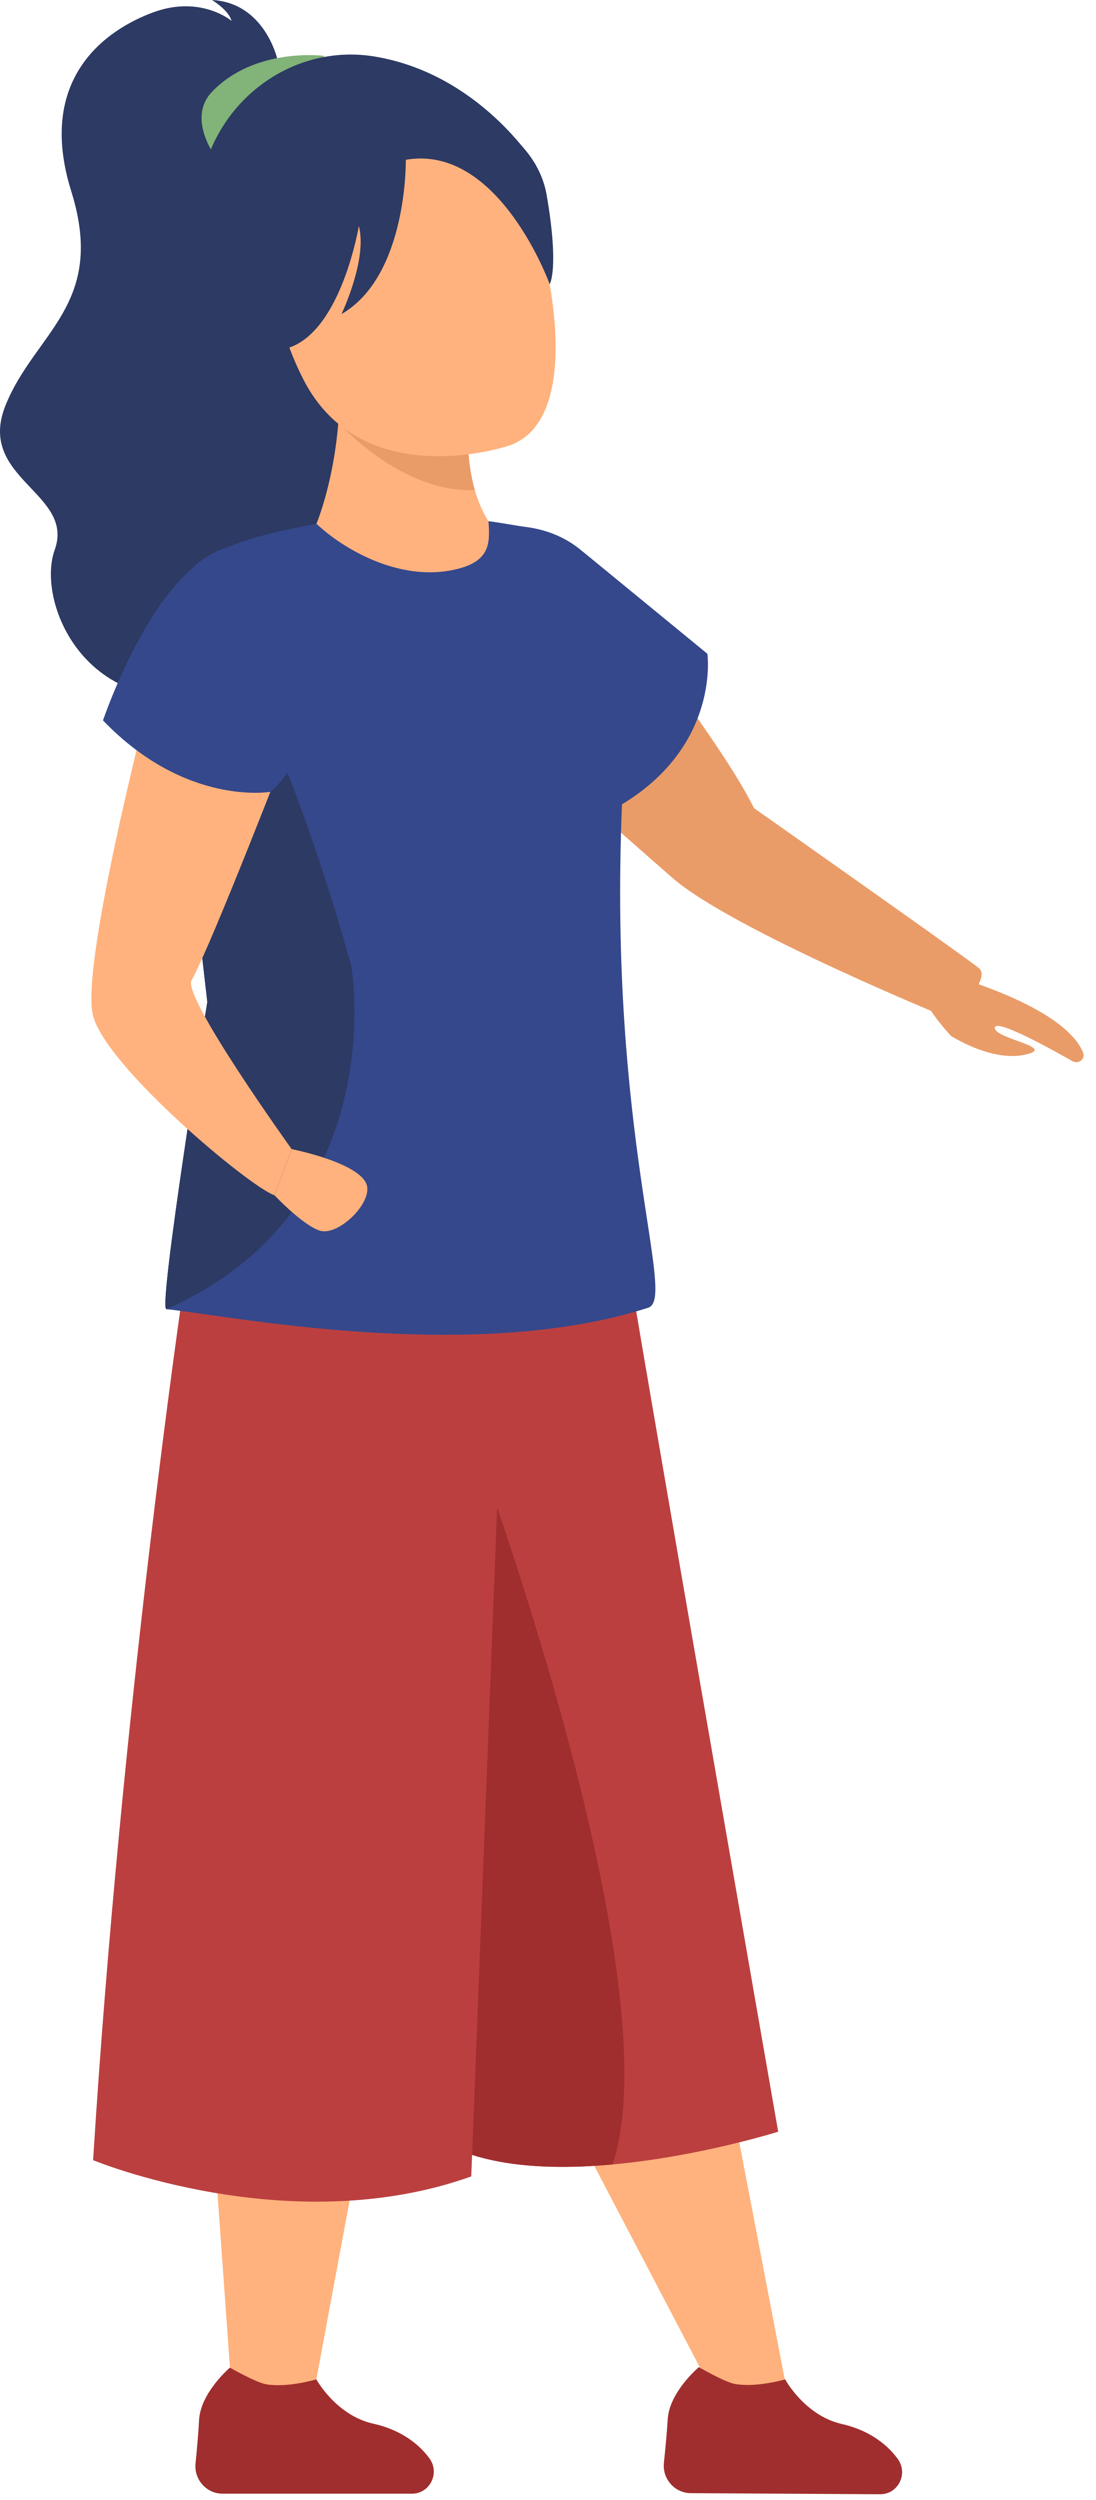
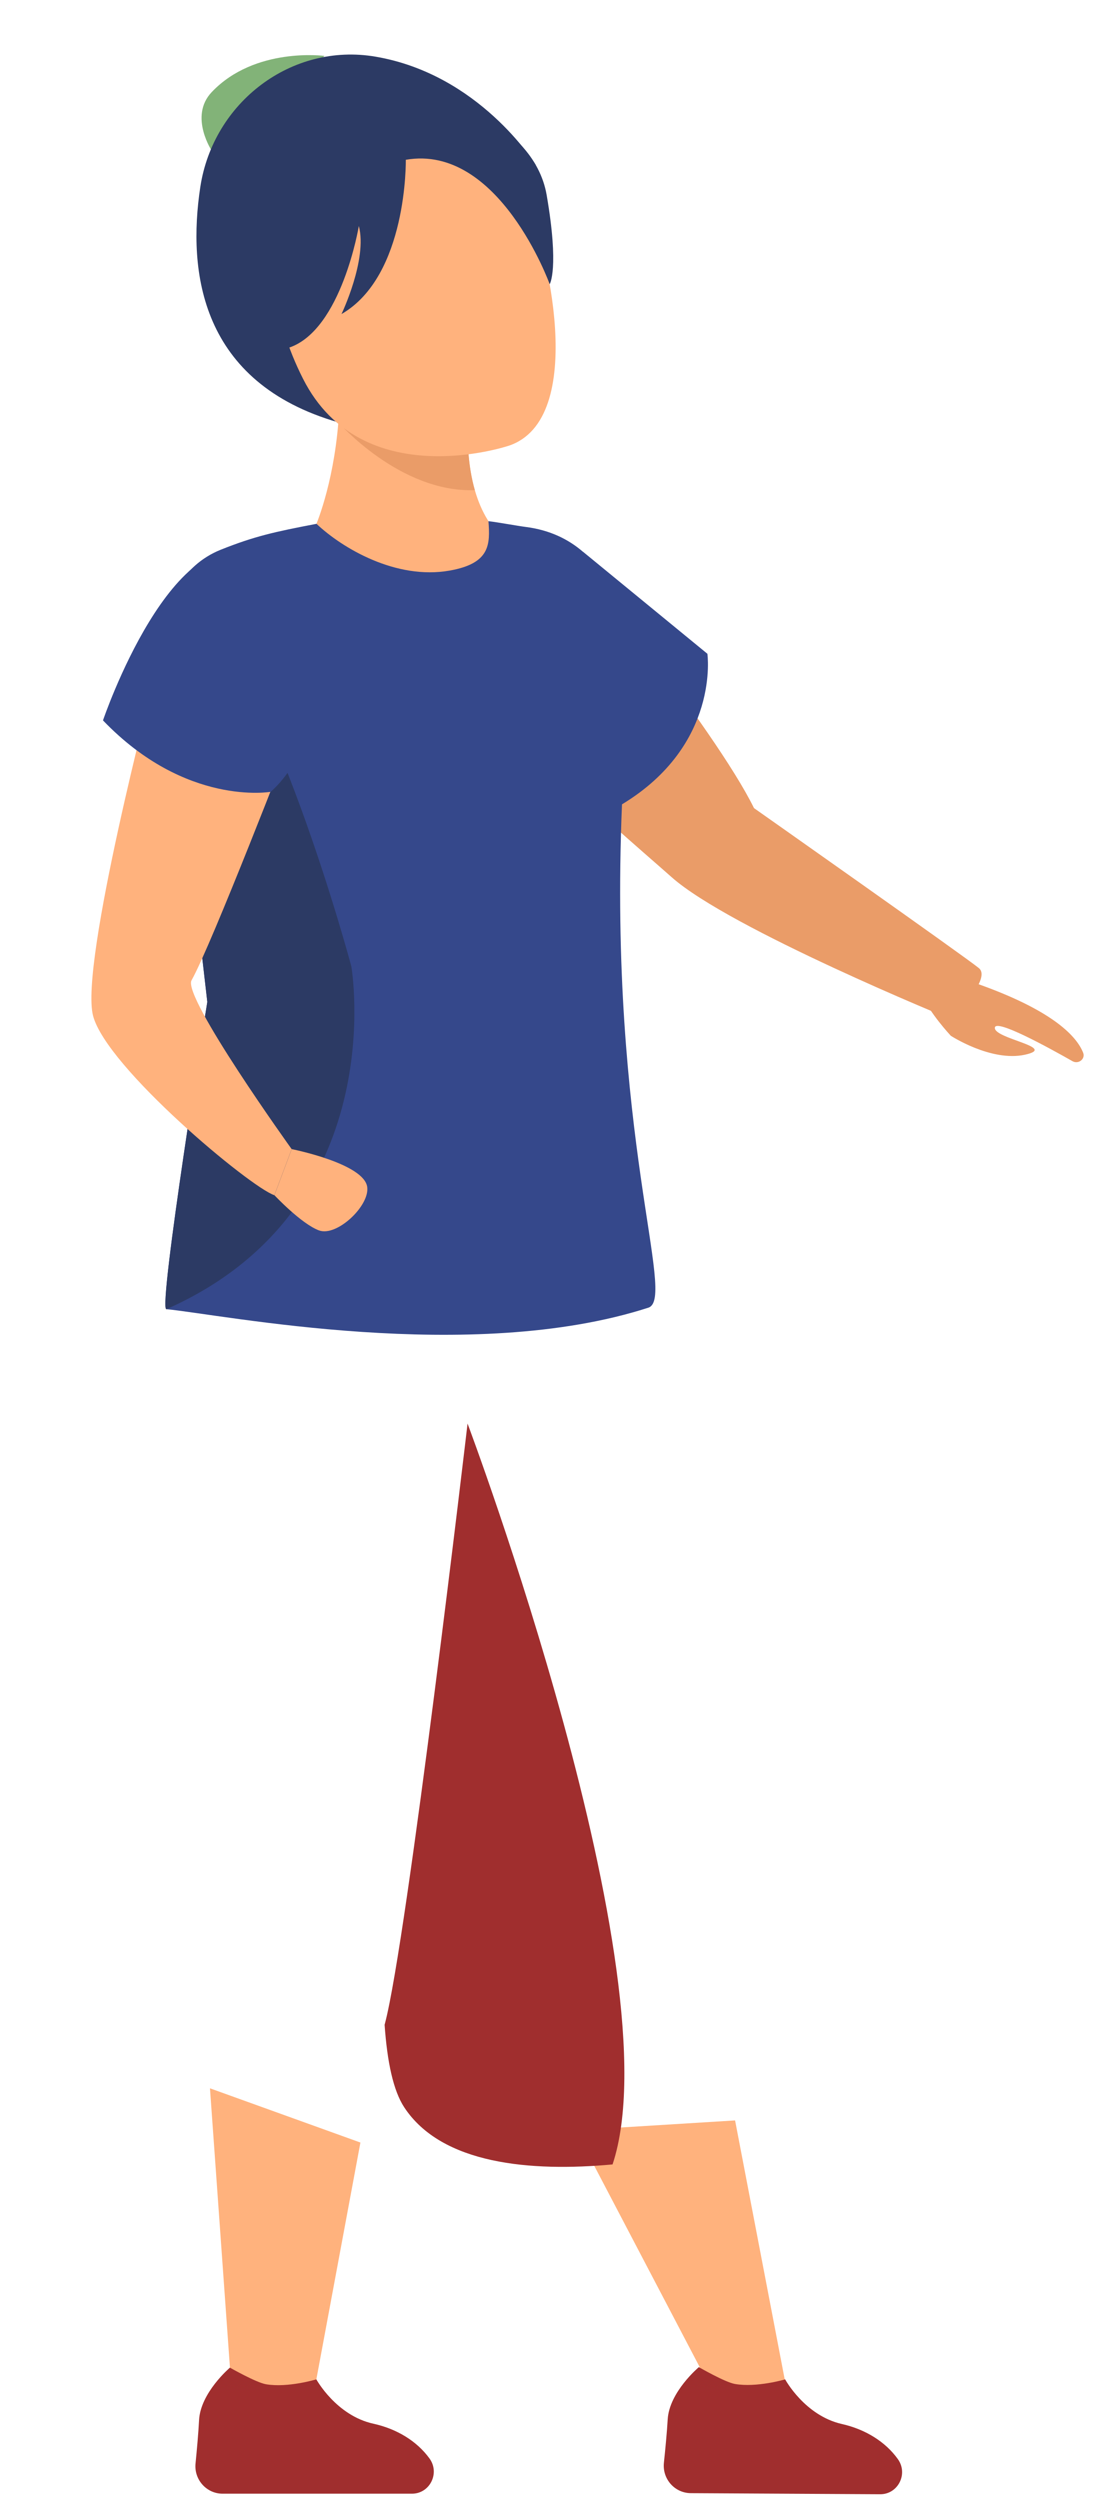
<svg xmlns="http://www.w3.org/2000/svg" width="157" height="358" viewBox="0 0 157 358" fill="none">
  <path d="M81.052 78.192C81.052 78.192 102.353 104.224 108.01 115.729C108.01 115.729 138.282 137.04 140.222 138.641C142.162 140.242 136.191 145.941 136.191 145.941C136.191 145.941 104.578 133.047 96.214 125.624C87.851 118.201 59.418 94.566 61.264 83.309C63.111 72.047 81.051 78.196 81.051 78.196L81.052 78.192Z" fill="#EA9C68" />
  <path d="M51.63 306.832L45.068 342.088H33.155L30.078 299.065L51.63 306.832Z" fill="#FFB27D" />
  <path d="M105.3 303.663L112.749 342.516L102.307 342.953L82.458 305.076L105.3 303.663Z" fill="#FFB27D" />
  <path d="M45.316 340.747C45.316 340.747 48.145 345.922 53.488 347.097C56.855 347.835 59.734 349.603 61.529 352.081C63.043 354.176 61.58 357.12 59.007 357.12H31.89C29.583 357.12 27.779 355.109 28.01 352.789C28.212 350.761 28.422 348.403 28.515 346.592C28.717 342.639 32.937 339.067 32.937 339.067C32.937 339.067 36.674 341.201 38.107 341.447C41.235 341.981 45.312 340.747 45.312 340.747H45.316Z" fill="#A02E2E" />
  <path d="M112.472 340.747C112.472 340.747 115.271 345.939 120.61 347.143C123.968 347.902 126.843 349.684 128.622 352.174C130.126 354.278 128.643 357.213 126.074 357.2L98.957 357.043C96.65 357.03 94.859 355.011 95.103 352.691C95.317 350.664 95.54 348.305 95.645 346.494C95.868 342.545 100.109 338.995 100.109 338.995C100.109 338.995 103.833 341.15 105.267 341.404C108.39 341.956 112.476 340.747 112.476 340.747H112.472Z" fill="#A02E2E" />
-   <path d="M111.479 305.279C111.479 305.279 100.197 308.834 87.751 309.97C76.031 311.048 63.278 309.975 57.901 301.784C56.342 299.413 55.463 295.295 55.093 289.971C52.849 257.388 69.906 179.593 69.906 179.593H89.814C89.814 181.196 111.475 305.279 111.475 305.279H111.479Z" fill="#BC3F3F" />
  <path d="M87.751 309.966C76.031 311.043 63.278 309.97 57.901 301.78C56.342 299.409 55.464 295.29 55.094 289.967C55.11 289.908 55.123 289.848 55.14 289.793C58.313 277.849 66.977 203.867 66.977 203.867C66.977 203.867 96.742 283.002 87.747 309.97L87.751 309.966Z" fill="#A02E2E" />
-   <path d="M26.325 184.106C26.325 184.106 17.376 244.693 13.336 309.355C13.336 309.355 41.432 321.007 67.507 311.684L72.269 188.377L26.325 184.102V184.106Z" fill="#BC3F3F" />
-   <path d="M39.721 8.441C39.721 8.441 37.914 0.39 30.369 0C30.369 0 32.773 1.451 33.16 2.982C33.16 2.982 28.779 -0.725 21.995 1.752C15.21 4.229 5.139 11.202 10.213 27.413C15.282 43.629 4.933 47.646 0.771 58.105C-3.39 68.565 10.772 70.576 7.838 78.741C4.903 86.906 13.638 106.192 35.862 97.76C58.087 89.328 63.135 56.986 53.694 49.084C44.253 41.181 39.73 8.437 39.73 8.437L39.721 8.441Z" fill="#2C3A64" />
  <path d="M46.493 8.008C46.493 8.008 36.522 6.664 30.331 13.187C26.989 16.708 30.44 21.772 30.44 21.772L46.493 8.008Z" fill="#82B378" />
  <path d="M76.733 23.609C76.544 23.291 68.612 10.638 53.791 8.114C41.785 6.07 30.545 14.629 28.695 26.773C26.841 38.976 28.733 54.793 48.465 60.489L76.729 23.609H76.733Z" fill="#2C3A64" />
  <path d="M73.101 77.99L50.772 91.377L45.127 75.517C45.127 75.517 47.716 69.736 48.468 60.494C48.784 56.604 48.775 52.104 48.107 47.163L67.527 55.671C67.527 55.671 67.191 57.457 67.052 60.061C66.909 62.882 67.006 66.661 68.019 70.194C68.894 73.227 70.44 76.077 73.106 77.99H73.101Z" fill="#FFB27D" />
  <path d="M68.015 70.194C57.305 70.593 48.469 60.489 48.469 60.489L67.053 60.061C66.91 62.882 67.007 66.661 68.019 70.194H68.015Z" fill="#EA9C68" />
  <path d="M72.824 63.849C72.824 63.849 51.852 70.903 43.416 54.259C34.311 36.295 42.172 22.281 49.36 20.907C63.689 18.171 72.429 23.189 75.337 28.902C78.246 34.616 84.4 60.065 72.824 63.853V63.849Z" fill="#FFB27D" />
  <path d="M101.324 93.62L83.526 79.025V79.037C81.425 77.214 78.739 75.903 75.334 75.466C74.077 75.305 71.441 74.813 69.97 74.635C70.218 77.981 70.218 80.683 64.425 81.71C56.712 83.08 49.007 78.486 45.337 75.016C39.301 76.166 36.43 76.806 31.625 78.724C28.855 79.831 26.652 81.841 25.278 84.331C24.025 86.592 23.462 89.243 23.773 91.949L29.7 143.484C29.7 143.484 22.613 187.367 23.832 187.486C31.953 188.271 67.477 195.465 92.871 187.274C96.974 185.947 87.125 162.715 89.1 115.189C103.186 106.671 101.333 93.62 101.333 93.62H101.324Z" fill="#35488B" />
  <path d="M58.132 22.883C58.132 22.883 58.41 39.502 48.918 44.978C48.918 44.978 52.668 37.148 51.403 32.363C51.403 32.363 48.952 47.188 41.457 49.771C33.958 52.358 30.171 22.247 45.677 16.19C61.184 10.137 76.481 17.327 78.305 27.91C80.134 38.492 78.742 40.702 78.742 40.702C78.742 40.702 71.483 20.567 58.132 22.883Z" fill="#2C3A64" />
  <path d="M23.827 187.491C22.613 187.376 29.695 143.488 29.695 143.488L23.768 91.953C23.457 89.247 24.021 86.596 25.273 84.335C25.685 84.403 26.089 84.598 26.48 84.929C38.91 95.512 50.331 138.407 50.331 138.407C50.331 138.407 56.329 173.112 23.823 187.495L23.827 187.491Z" fill="#2C3A64" />
  <path d="M21.977 97.751C21.977 97.751 11.393 138.055 13.331 145.469C15.269 152.884 35.87 170.041 39.304 171.165L41.78 164.565C41.78 164.565 26.105 142.75 27.438 140.392C30.305 135.315 41.78 105.581 41.78 105.581L21.977 97.751Z" fill="#FFB27D" />
  <path d="M38.775 113.395C38.775 113.395 26.618 115.537 14.752 103.168C14.752 103.168 24.828 73.418 37.392 79.441C49.952 85.468 46.934 106.222 38.775 113.395Z" fill="#35488B" />
  <path d="M41.785 164.564C41.785 164.564 52.168 166.617 52.605 170.002C52.958 172.708 48.238 177.141 45.699 176.208C43.16 175.27 39.309 171.164 39.309 171.164L41.785 164.564Z" fill="#FFB27D" />
  <path d="M136.187 148.322C136.187 148.322 141.981 152.107 146.824 151.045C151.667 149.983 142.251 148.751 142.515 147.148C142.716 145.92 150.163 149.999 153.624 151.969C154.485 152.458 155.509 151.649 155.16 150.763C154.287 148.549 151.14 144.933 140.672 141.126C123.695 134.954 136.188 148.318 136.188 148.318L136.187 148.322Z" fill="#EA9C68" />
</svg>